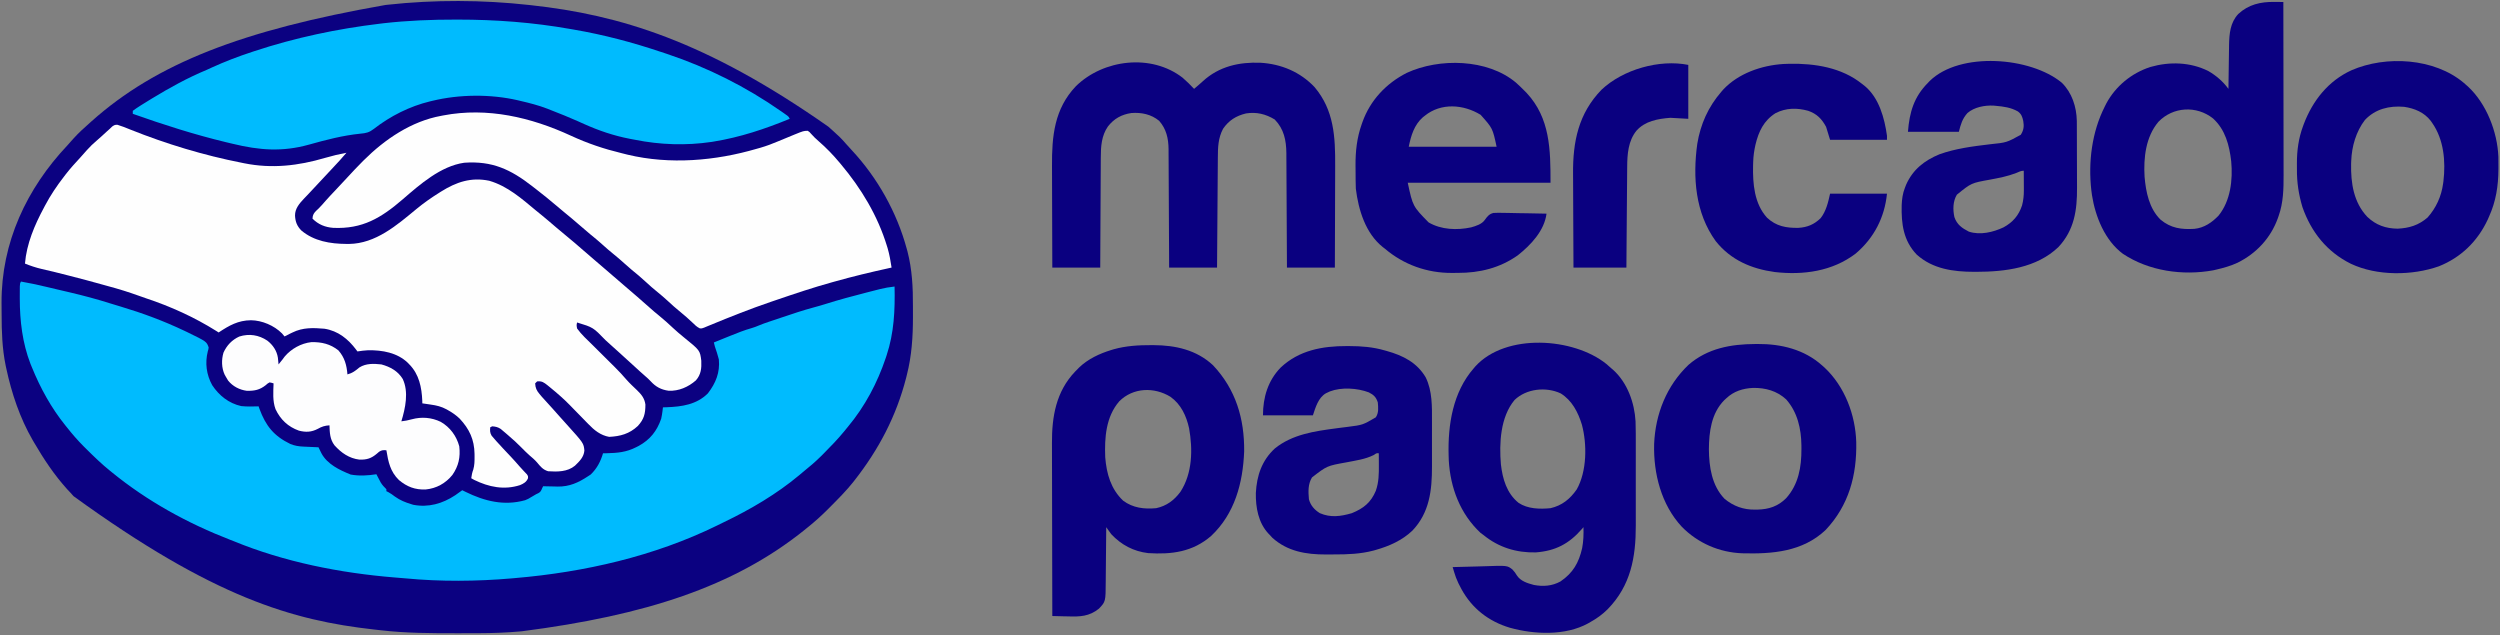
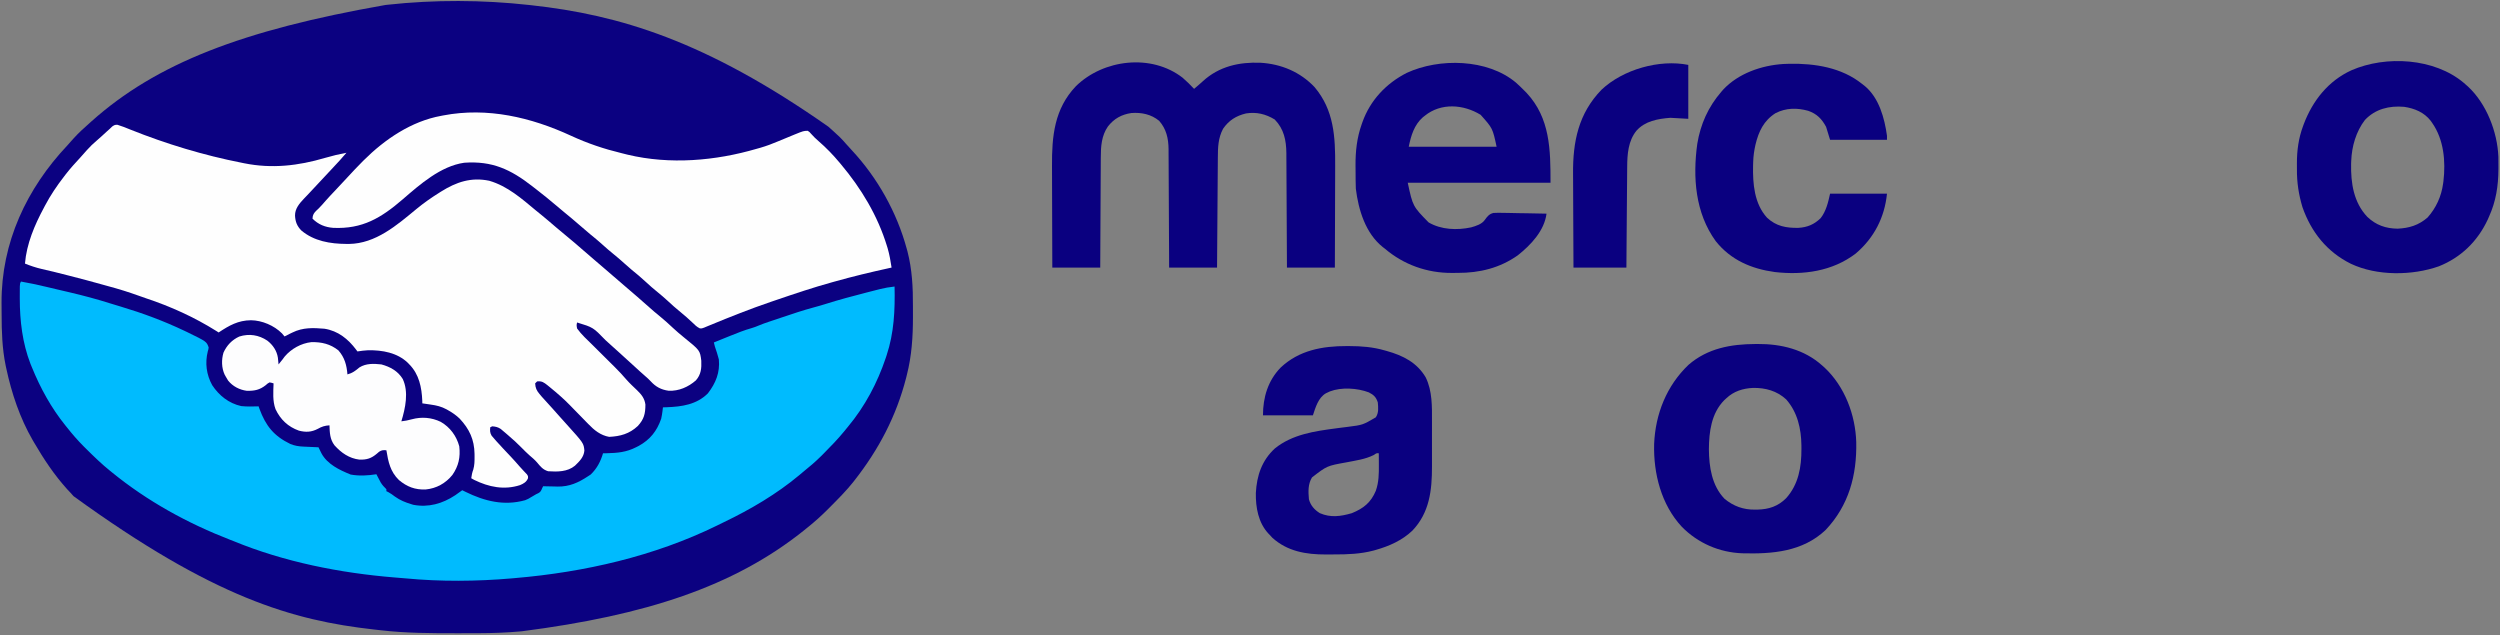
<svg xmlns="http://www.w3.org/2000/svg" version="1.1" width="2504" height="636">
  <rect width="100%" height="100%" fill="#808080" stroke="none" />
  <path d="M0 0 C0.777 0.085 1.554 0.17 2.355 0.257 C89.795 9.869 176.549 35.488 299.594 121.816 C301.248 123.317 302.915 124.804 304.594 126.277 C309.081 130.23 313.25 134.215 317.102 138.789 C318.977 140.973 320.926 143.075 322.896 145.173 C348.773 172.848 368.302 207.62 378.188 244.188 C378.425 245.046 378.663 245.905 378.909 246.79 C383.597 264.894 384.487 282.994 384.391 301.619 C384.375 305.298 384.391 308.975 384.41 312.654 C384.428 332.147 383.173 351.548 378.312 370.5 C378.058 371.519 377.804 372.537 377.542 373.587 C367.73 411.78 350.232 445.087 326 476 C325.571 476.549 325.142 477.098 324.701 477.663 C317.589 486.637 309.5 494.704 301.438 502.812 C300.907 503.349 300.376 503.885 299.829 504.437 C292.89 511.429 285.751 517.898 278 524 C276.854 524.93 275.71 525.86 274.566 526.793 C204.541 582.613 116.744 611.264 -6.926 627.238 C-7.592 627.302 -8.259 627.365 -8.945 627.43 C-22.728 628.667 -36.484 629.166 -50.316 629.203 C-51.932 629.21 -53.548 629.217 -55.164 629.224 C-60.297 629.244 -65.43 629.249 -70.562 629.25 C-71.437 629.25 -72.311 629.251 -73.211 629.251 C-98.495 629.258 -123.671 629.179 -148.819 626.253 C-151.107 625.988 -153.396 625.733 -155.685 625.48 C-236.585 616.403 -316.03 593.754 -456.363 491.941 C-458.32 489.621 -460.412 487.453 -462.5 485.25 C-475.535 470.889 -486.266 454.726 -496 438 C-496.42 437.283 -496.84 436.566 -497.272 435.828 C-510.129 413.583 -518.393 388.85 -523.75 363.812 C-523.949 362.888 -524.148 361.963 -524.353 361.01 C-527.815 343.96 -528.373 327.235 -528.371 309.883 C-528.375 306.035 -528.411 302.188 -528.449 298.34 C-528.726 237.999 -503.413 183.927 -462.374 140.476 C-460.366 138.319 -458.439 136.094 -456.5 133.875 C-451.37 128.165 -445.742 123.076 -440 118 C-439.21 117.293 -439.21 117.293 -438.403 116.571 C-373.588 58.676 -287.61 25.202 -144 0 C-143.247 -0.084 -142.494 -0.167 -141.719 -0.253 C-95.143 -5.37 -46.558 -5.169 0 0 Z " fill="#0B0181" transform="translate(530,5)" />
  <path d="M0 0 C8.37 1.42 16.615 3.233 24.875 5.188 C26.19 5.497 27.504 5.807 28.819 6.117 C31.533 6.758 34.247 7.4 36.96 8.044 C40.837 8.963 44.717 9.867 48.598 10.77 C62.559 14.044 76.295 17.702 89.959 22.048 C93.26 23.081 96.571 24.071 99.887 25.055 C121.769 31.597 142.924 39.44 163.562 49.25 C164.555 49.721 165.547 50.192 166.569 50.677 C185.906 60.11 185.906 60.11 188 66 C187.758 67.902 187.758 67.902 187.125 69.938 C184.224 81.598 185.727 93.264 191.543 103.793 C198.411 114.181 208.21 121.991 220.574 124.73 C226.346 125.372 232.202 125.136 238 125 C238.291 125.822 238.583 126.645 238.883 127.492 C245.159 144.583 253.38 154.744 269.801 162.688 C274.15 164.472 278.187 165.105 282.863 165.316 C283.75 165.358 284.636 165.4 285.549 165.443 C286.461 165.483 287.373 165.522 288.312 165.562 C289.71 165.627 289.71 165.627 291.135 165.693 C293.423 165.799 295.711 165.901 298 166 C298.264 166.542 298.528 167.084 298.8 167.642 C299.152 168.357 299.504 169.072 299.867 169.809 C300.214 170.516 300.56 171.223 300.917 171.951 C306.738 182.968 319.159 188.833 330.25 193.312 C338.716 194.865 347.528 194.356 356 193 C356.58 194.121 356.58 194.121 357.172 195.266 C357.693 196.25 358.213 197.235 358.75 198.25 C359.26 199.225 359.771 200.199 360.297 201.203 C361.949 203.916 363.75 205.789 366 208 C366 208.66 366 209.32 366 210 C366.566 210.26 367.132 210.521 367.715 210.789 C370.207 212.11 372.312 213.677 374.562 215.375 C379.731 219.05 384.946 221.201 391 223 C391.917 223.29 391.917 223.29 392.852 223.586 C408.155 226.535 422.253 222.452 435 214 C437.348 212.353 439.675 210.681 442 209 C443.065 209.531 444.13 210.062 445.227 210.609 C464.35 219.999 483.853 224.906 505 219 C508.2 217.657 508.2 217.657 510.875 216 C512.201 215.227 512.201 215.227 513.555 214.438 C514.362 213.963 515.169 213.489 516 213 C516.741 212.649 517.482 212.299 518.246 211.938 C520.554 210.704 521.032 209.382 522 207 C522.33 206.34 522.66 205.68 523 205 C523.669 205.021 524.339 205.042 525.029 205.063 C528.123 205.148 531.217 205.199 534.312 205.25 C535.891 205.3 535.891 205.3 537.502 205.352 C549.329 205.497 558.277 201.446 568 195 C568.887 194.423 569.774 193.845 570.688 193.25 C577.025 187.084 580.479 180.357 583 172 C584.939 171.979 584.939 171.979 586.918 171.957 C597.501 171.717 606.406 170.903 616 166 C616.889 165.555 617.779 165.111 618.695 164.652 C630.185 158.345 637.022 149.636 641.25 137.375 C641.82 134.812 642.236 132.385 642.547 129.789 C642.771 127.913 642.771 127.913 643 126 C644.883 125.944 644.883 125.944 646.805 125.887 C661.869 125.34 676.736 123.264 688 112 C695.925 101.698 700.246 91.097 699 78 C697.903 73.577 696.472 69.309 695 65 C694.657 63.669 694.322 62.336 694 61 C698.087 59.34 702.176 57.686 706.268 56.038 C707.655 55.478 709.042 54.916 710.428 54.353 C717.545 51.463 724.617 48.663 732.019 46.571 C734.379 45.891 736.617 45.026 738.875 44.062 C742.379 42.614 745.898 41.331 749.5 40.148 C753.821 38.722 758.136 37.28 762.445 35.816 C773.037 32.235 783.602 28.68 794.409 25.8 C798.2 24.786 801.958 23.718 805.699 22.531 C819.164 18.262 832.759 14.638 846.438 11.125 C847.393 10.878 848.348 10.631 849.332 10.377 C852.094 9.665 854.857 8.96 857.621 8.258 C858.447 8.045 859.274 7.831 860.125 7.612 C865.079 6.366 869.919 5.534 875 5 C875.513 28.754 874.513 51.321 867 74 C866.629 75.128 866.629 75.128 866.25 76.278 C857.787 101.52 845.414 124.871 828.362 145.361 C827.021 146.974 825.702 148.603 824.383 150.234 C818.146 157.826 811.359 164.845 804.438 171.812 C803.575 172.684 802.713 173.555 801.825 174.453 C795.857 180.392 789.575 185.749 783 191 C781.861 191.953 780.725 192.909 779.594 193.871 C756.915 212.844 730.681 228.228 704.093 240.99 C701.775 242.109 699.468 243.25 697.16 244.391 C634.462 275.142 564.305 291.088 495 297 C493.833 297.104 492.666 297.209 491.464 297.316 C456.409 300.353 420.395 300.646 385.357 297.312 C381.736 296.975 378.114 296.691 374.488 296.41 C319.964 291.997 263.686 280.885 213 260 C211.931 259.589 210.863 259.178 209.762 258.754 C166.901 242.143 126.695 220.085 91 191 C90.469 190.574 89.939 190.148 89.392 189.708 C81.015 182.948 73.316 175.522 65.688 167.938 C64.768 167.028 63.849 166.118 62.902 165.18 C56.844 159.094 51.322 152.736 46 146 C45.472 145.347 44.944 144.694 44.4 144.022 C30.321 126.543 19.449 106.746 11 86 C10.511 84.819 10.023 83.638 9.52 82.422 C1.444 61.452 -1.159 39.419 -1.188 17.125 C-1.189 16.395 -1.19 15.664 -1.191 14.911 C-1.191 12.818 -1.181 10.726 -1.168 8.633 C-1.16 7.404 -1.153 6.176 -1.145 4.911 C-1 2 -1 2 0 0 Z " fill="#00BBFE" transform="translate(21,282)" />
  <path d="M0 0 C4.428 1.331 8.642 3.039 12.914 4.801 C48.739 19.138 86.426 30.552 124.289 37.988 C125.149 38.165 126.008 38.341 126.894 38.523 C154.643 44.103 181.009 41.063 207.812 33.144 C214.909 31.047 222.017 29.382 229.289 27.988 C224.903 33.189 220.348 38.18 215.664 43.113 C210.3 48.788 204.952 54.476 199.675 60.231 C197.076 63.065 194.454 65.873 191.801 68.656 C191.215 69.275 190.63 69.893 190.026 70.531 C188.907 71.711 187.782 72.887 186.652 74.057 C182.128 78.849 177.697 83.989 177.789 90.926 C178.097 97.09 179.785 101.448 184.137 105.863 C196.801 116.528 213.098 119.215 229.164 119.301 C230.032 119.306 230.899 119.312 231.793 119.318 C258.553 119.018 279.747 100.56 299.352 84.363 C306.665 78.345 314.254 72.995 322.289 67.988 C323.166 67.433 323.166 67.433 324.062 66.867 C339.296 57.317 354.219 52.227 372.352 56.051 C390.672 61.383 404.912 74.022 419.289 85.988 C421.059 87.427 422.83 88.864 424.602 90.301 C429.502 94.306 434.305 98.417 439.099 102.548 C442.601 105.56 446.137 108.519 449.727 111.426 C455.415 116.046 460.935 120.849 466.461 125.66 C470.076 128.808 473.71 131.934 477.352 135.051 C478.213 135.788 478.213 135.788 479.091 136.541 C480.824 138.023 482.556 139.506 484.289 140.988 C492.106 147.675 499.906 154.379 507.672 161.124 C511.965 164.849 516.279 168.548 520.602 172.238 C524.613 175.663 528.576 179.126 532.477 182.676 C535.768 185.667 539.135 188.514 542.602 191.301 C547.412 195.188 551.933 199.311 556.441 203.537 C559.889 206.75 563.423 209.787 567.102 212.738 C583.413 225.934 583.413 225.934 584.699 236.289 C585.019 243.931 584.478 250.109 579.289 255.988 C571.694 262.641 562.168 266.811 552.023 266.367 C544.444 265.317 539.093 262.438 533.977 256.824 C532.298 254.998 530.549 253.411 528.664 251.801 C525.008 248.647 521.454 245.396 517.914 242.113 C512.418 237.02 506.871 231.988 501.289 226.988 C499.622 225.489 497.955 223.989 496.289 222.488 C495.05 221.375 495.05 221.375 493.785 220.238 C492.127 218.743 490.473 217.243 488.824 215.738 C476.36 202.87 476.36 202.87 460.289 197.988 C459.698 200.648 459.698 200.648 460.289 203.988 C464.642 210.103 470.499 215.319 475.82 220.582 C476.615 221.373 477.41 222.164 478.229 222.979 C480.746 225.484 483.267 227.987 485.789 230.488 C489.115 233.787 492.437 237.09 495.758 240.395 C496.885 241.509 496.885 241.509 498.034 242.646 C502.098 246.691 505.984 250.82 509.702 255.186 C513.032 258.969 516.742 262.403 520.391 265.875 C524.774 270.153 527.858 273.86 528.723 280.137 C528.734 289.352 527.353 294.886 521.102 301.676 C512.701 309.538 503.589 312.009 492.391 312.547 C483.826 311.004 477.452 305.876 471.594 299.746 C470.917 299.059 470.239 298.373 469.542 297.665 C467.404 295.493 465.283 293.304 463.164 291.113 C461.034 288.933 458.901 286.757 456.765 284.582 C455.445 283.237 454.129 281.887 452.818 280.532 C446.748 274.301 440.208 268.675 433.477 263.176 C432.563 262.427 431.649 261.678 430.707 260.906 C427.022 257.983 425.035 256.502 420.289 256.988 C419.629 257.648 418.969 258.308 418.289 258.988 C418.554 263.566 419.741 266.142 422.664 269.613 C423.382 270.469 424.1 271.325 424.84 272.207 C428.4 276.25 432.026 280.228 435.691 284.176 C438.369 287.074 440.972 290.025 443.555 293.008 C445.562 295.3 447.613 297.548 449.664 299.801 C466.903 318.9 466.903 318.9 467.602 326.301 C467.045 332.865 462.71 337.024 458.152 341.445 C450.636 347.67 440.559 347.598 431.289 346.988 C426.042 345.434 423.516 342.166 420.125 338.086 C417.8 335.43 415.212 333.246 412.523 330.969 C409.833 328.584 407.311 326.048 404.789 323.488 C400.454 319.106 396.021 314.939 391.289 310.988 C390.463 310.273 389.636 309.557 388.785 308.82 C387.92 308.092 387.055 307.364 386.164 306.613 C385.378 305.946 384.591 305.278 383.781 304.59 C380.885 302.729 378.704 302.244 375.289 301.988 C374.629 302.318 373.969 302.648 373.289 302.988 C373.006 306.411 372.955 308.424 374.73 311.418 C375.43 312.225 376.13 313.032 376.852 313.863 C377.665 314.806 378.478 315.748 379.316 316.719 C384.006 321.922 388.813 327.019 393.641 332.094 C396.763 335.392 399.762 338.782 402.736 342.214 C403.974 343.629 405.251 345.01 406.539 346.379 C407.405 347.299 407.405 347.299 408.289 348.238 C408.887 348.862 409.485 349.486 410.102 350.129 C411.289 351.988 411.289 351.988 411.094 354.094 C409.514 357.814 406.721 359.395 403.074 360.906 C387.214 365.986 371.876 362.841 357.289 355.676 C356.299 355.119 355.309 354.562 354.289 353.988 C354.721 350.961 355.191 348.238 356.309 345.383 C357.586 340.96 357.631 336.881 357.602 332.301 C357.597 331.41 357.592 330.52 357.587 329.602 C357.331 315.209 352.473 304.753 342.684 294.281 C339.196 290.941 335.503 288.329 331.289 285.988 C330.436 285.498 330.436 285.498 329.565 284.998 C324.404 282.194 319.578 281.04 313.789 280.238 C312.967 280.113 312.144 279.988 311.297 279.859 C309.296 279.557 307.293 279.271 305.289 278.988 C305.275 278.163 305.261 277.338 305.246 276.488 C304.692 263.06 302.068 249.852 292.289 239.988 C291.755 239.429 291.222 238.869 290.672 238.293 C280.02 228.15 265.186 225.618 251.086 225.785 C247.41 225.982 243.918 226.405 240.289 226.988 C239.865 226.408 239.441 225.828 239.004 225.23 C230.974 214.535 220.916 206.358 207.246 204.238 C195.982 203.286 185.665 202.878 175.289 207.988 C174.483 208.37 173.678 208.751 172.848 209.145 C170.976 210.056 169.129 211.016 167.289 211.988 C166.464 210.998 165.639 210.008 164.789 208.988 C156.901 201.019 144.758 195.886 133.664 195.738 C120.792 195.885 111.852 200.947 101.289 207.988 C100.177 207.279 100.177 207.279 99.043 206.555 C76.955 192.685 53.126 181.901 28.375 173.693 C26.055 172.909 23.752 172.085 21.449 171.254 C11.21 167.571 0.948 164.353 -9.568 161.563 C-11.586 161.022 -13.596 160.46 -15.605 159.887 C-26.116 156.893 -36.691 154.153 -47.273 151.426 C-48.008 151.236 -48.742 151.046 -49.499 150.851 C-58.299 148.579 -67.108 146.377 -75.977 144.382 C-81.747 143.06 -87.232 141.213 -92.711 138.988 C-91.052 119.078 -83.075 100.427 -73.711 82.988 C-73.363 82.327 -73.015 81.666 -72.657 80.985 C-67.19 70.633 -60.87 61.242 -53.711 51.988 C-53.021 51.085 -52.332 50.181 -51.621 49.25 C-47.159 43.529 -42.317 38.187 -37.379 32.879 C-35.044 30.349 -32.776 27.778 -30.523 25.176 C-27.526 21.79 -24.372 18.797 -20.922 15.879 C-17.305 12.786 -13.828 9.54 -10.324 6.32 C-9.031 5.166 -9.031 5.166 -7.711 3.988 C-6.9 3.208 -6.089 2.429 -5.254 1.625 C-2.711 -0.012 -2.711 -0.012 0 0 Z " fill="#FEFEFE" transform="translate(117.711,125.012)" />
  <path d="M0 0 C16.441 7.597 32.892 13.138 50.5 17.395 C52.556 17.893 54.607 18.41 56.656 18.934 C98.997 29.047 144.53 25.169 186 13 C187.205 12.662 188.411 12.325 189.652 11.977 C195.775 10.19 201.621 8.01 207.48 5.5 C212.093 3.534 216.729 1.634 221.375 -0.25 C222.232 -0.604 223.088 -0.957 223.971 -1.321 C232.754 -4.873 232.754 -4.873 237 -5 C238.836 -3.812 238.836 -3.812 240.375 -2 C242.746 0.63 245.104 3.029 247.812 5.312 C255.474 11.934 262.527 19.217 269 27 C269.409 27.485 269.818 27.969 270.24 28.469 C290.608 52.703 307.102 80.078 316.375 110.438 C316.614 111.217 316.853 111.997 317.099 112.8 C318.935 119.117 320.02 125.501 321 132 C320.197 132.175 319.394 132.351 318.567 132.531 C300.237 136.554 282.07 140.914 264 146 C263.053 146.262 262.105 146.524 261.129 146.794 C242.596 151.932 224.384 158.04 206.189 164.253 C204.111 164.962 202.033 165.669 199.954 166.375 C179.48 173.354 159.459 181.312 139.472 189.571 C138.326 190.042 137.181 190.514 136 191 C135.061 191.395 134.122 191.79 133.155 192.197 C131 193 131 193 129.035 192.938 C125.995 191.537 123.811 189.302 121.438 187 C117.567 183.343 113.659 179.832 109.5 176.5 C104.982 172.865 100.722 169.033 96.48 165.086 C93.248 162.096 89.933 159.262 86.5 156.5 C82.524 153.301 78.733 149.974 75 146.5 C70.368 142.19 65.579 138.149 60.648 134.18 C58.027 132.022 55.508 129.787 53 127.5 C49.583 124.385 46.095 121.408 42.5 118.5 C38.905 115.592 35.417 112.615 32 109.5 C27.803 105.678 23.463 102.085 19.051 98.516 C15.479 95.571 11.988 92.543 8.5 89.5 C3.317 84.982 -1.925 80.561 -7.27 76.234 C-9.766 74.192 -12.226 72.115 -14.678 70.02 C-21.363 64.313 -28.177 58.801 -35.139 53.436 C-36.412 52.453 -37.683 51.467 -38.951 50.479 C-60.583 33.629 -79.068 25.013 -107 27 C-130.547 30.29 -151.415 48.756 -168.688 63.688 C-190.389 82.373 -209.009 93.545 -238.296 92.216 C-246.495 91.561 -253.155 88.845 -259 83 C-258.882 79.105 -257.556 77.302 -254.875 74.688 C-254.316 74.176 -253.756 73.664 -253.18 73.137 C-250.595 70.603 -248.27 67.895 -245.9 65.161 C-242.793 61.628 -239.551 58.225 -236.312 54.812 C-231.93 50.18 -227.559 45.54 -223.258 40.831 C-218.686 35.829 -214.03 30.928 -209.25 26.125 C-208.49 25.358 -208.49 25.358 -207.714 24.575 C-186.53 3.476 -159.906 -14.602 -130 -20 C-128.981 -20.199 -128.981 -20.199 -127.942 -20.401 C-83.849 -28.799 -40.132 -18.545 0 0 Z " fill="#FEFEFE" transform="translate(572,136)" />
-   <path d="M0 0 C0.658 0 1.315 0 1.993 0 C39.697 0.007 77.043 2.803 114.188 9.375 C115.533 9.607 116.879 9.839 118.225 10.07 C147.955 15.202 176.619 22.769 205.188 32.375 C207.24 33.052 209.292 33.729 211.344 34.406 C251.889 47.957 290.598 67.371 325.625 91.875 C326.366 92.392 327.107 92.909 327.871 93.442 C328.551 93.925 329.232 94.408 329.934 94.906 C330.841 95.549 330.841 95.549 331.767 96.205 C333.188 97.375 333.188 97.375 334.188 99.375 C309.211 109.605 284.684 117.849 257.938 122.188 C257.249 122.299 256.561 122.411 255.851 122.526 C230.358 126.319 204.374 125.442 179.188 120.375 C177.452 120.047 175.716 119.72 173.98 119.395 C157.934 116.291 143.059 111.257 128.148 104.562 C126.662 103.895 125.175 103.229 123.688 102.562 C122.932 102.224 122.177 101.886 121.399 101.537 C113.125 97.857 104.734 94.487 96.298 91.199 C94.578 90.527 92.863 89.845 91.148 89.16 C82.394 85.786 73.312 83.496 64.188 81.375 C63.342 81.173 62.496 80.971 61.625 80.763 C34.477 74.533 3.227 74.782 -23.812 81.375 C-24.97 81.648 -24.97 81.648 -26.152 81.926 C-46.58 86.886 -65.832 96.634 -82.387 109.492 C-86.936 113.023 -90.149 113.779 -95.75 114.25 C-113.379 116.028 -130.202 120.414 -147.215 125.201 C-173.865 132.689 -196.983 130.918 -223.812 124.375 C-225.956 123.867 -228.099 123.359 -230.242 122.852 C-261.957 115.214 -293.083 105.275 -323.812 94.375 C-323.812 93.385 -323.812 92.395 -323.812 91.375 C-321.369 89.537 -318.968 87.916 -316.375 86.312 C-315.217 85.582 -315.217 85.582 -314.035 84.837 C-311.637 83.335 -309.227 81.851 -306.812 80.375 C-305.779 79.742 -305.779 79.742 -304.726 79.095 C-287.059 68.331 -268.924 58.32 -249.812 50.375 C-247.996 49.55 -246.183 48.717 -244.375 47.875 C-231.372 41.949 -218.128 36.903 -204.562 32.438 C-203.79 32.182 -203.018 31.926 -202.222 31.663 C-161.314 18.151 -119.256 9.261 -76.5 4.125 C-75.266 3.974 -74.031 3.823 -72.759 3.667 C-48.578 0.919 -24.324 -0.036 0 0 Z " fill="#00BBFE" transform="translate(456.812,19.625)" />
-   <path d="M0 0 C1.721 1.485 3.431 2.984 5.125 4.5 C6.076 5.31 6.076 5.31 7.047 6.137 C21.174 19.001 28.259 38.921 29.297 57.599 C29.564 65.892 29.551 74.188 29.528 82.485 C29.52 86.123 29.527 89.76 29.532 93.398 C29.538 99.501 29.53 105.604 29.516 111.707 C29.5 118.722 29.505 125.737 29.522 132.753 C29.535 138.821 29.537 144.89 29.529 150.958 C29.525 154.563 29.524 158.167 29.534 161.772 C29.61 193.645 24.515 222.01 1.312 245.75 C-3.901 250.918 -9.433 254.944 -15.875 258.5 C-16.661 258.959 -17.448 259.418 -18.258 259.891 C-41.136 272.425 -72.193 271.045 -96.695 264.211 C-117.844 257.847 -134.416 245.022 -145.102 225.535 C-145.826 224.153 -146.542 222.766 -147.25 221.375 C-147.572 220.742 -147.894 220.11 -148.226 219.458 C-150 215.799 -151.338 212.151 -152.483 208.247 C-152.746 207.355 -153.009 206.464 -153.279 205.545 C-153.476 204.87 -153.673 204.195 -153.875 203.5 C-146.084 203.22 -138.294 203.028 -130.499 202.896 C-127.85 202.841 -125.202 202.766 -122.555 202.67 C-99.239 201.85 -99.239 201.85 -94.059 205.872 C-91.449 208.82 -91.449 208.82 -89.624 211.77 C-85.905 217.576 -79.021 219.661 -72.609 221.371 C-63.325 223.142 -54.298 222.527 -45.914 217.887 C-33.267 209.286 -27.549 199.163 -24.184 184.484 C-22.869 177.461 -22.647 170.631 -22.875 163.5 C-23.42 164.141 -23.966 164.781 -24.527 165.441 C-37.377 180.18 -50.922 187.292 -70.641 188.785 C-90.086 189.253 -107.814 183.755 -122.875 171.5 C-124.422 170.355 -124.422 170.355 -126 169.188 C-146.38 150.137 -156.204 124.09 -157.785 96.59 C-157.815 95.57 -157.844 94.551 -157.875 93.5 C-157.895 92.859 -157.916 92.219 -157.937 91.559 C-158.79 60.985 -153.667 28.289 -132.875 4.5 C-132.305 3.825 -131.735 3.149 -131.148 2.453 C-100.616 -31.068 -32.897 -26.425 0 0 Z M-91.875 36.117 C-106.116 53.084 -107.372 79.492 -105.562 100.629 C-103.89 115.192 -99.731 129.545 -87.953 139.098 C-78.729 145.323 -66.625 145.527 -55.875 144.5 C-44.319 141.842 -36.329 135.308 -29.617 125.699 C-19.372 107.508 -19.175 80.453 -24.477 60.77 C-28.298 48.309 -34.383 36.553 -45.652 29.543 C-60.368 22.638 -80.159 24.778 -91.875 36.117 Z " fill="#0A0080" transform="translate(1608.875,364.5)" />
  <path d="M0 0 C4.07 3.502 7.848 7.252 11.52 11.168 C12.51 10.322 13.5 9.477 14.52 8.605 C15.163 8.058 15.806 7.51 16.469 6.945 C17.801 5.791 19.118 4.617 20.414 3.422 C36.618 -11.396 56.699 -15.824 78.093 -14.98 C98.814 -13.717 117.693 -5.857 132.141 9.355 C151.669 32.444 153.004 59.19 152.824 88.244 C152.805 91.839 152.803 95.435 152.8 99.03 C152.79 105.808 152.766 112.586 152.736 119.364 C152.702 127.093 152.686 134.823 152.671 142.552 C152.639 158.424 152.584 174.296 152.52 190.168 C136.68 190.168 120.84 190.168 104.52 190.168 C104.498 184.636 104.498 184.636 104.475 178.991 C104.425 166.774 104.358 154.556 104.284 142.339 C104.239 134.935 104.2 127.531 104.173 120.127 C104.15 113.668 104.116 107.21 104.071 100.751 C104.047 97.336 104.028 93.922 104.022 90.507 C104.012 86.68 103.984 82.853 103.952 79.027 C103.953 77.914 103.955 76.801 103.956 75.655 C103.802 62.619 101.549 51.393 92.27 41.855 C83.329 36.369 73.879 34.097 63.457 35.793 C53.574 38.189 46.315 42.723 40.52 51.168 C35.571 60.563 35.368 69.764 35.314 80.162 C35.304 81.353 35.294 82.544 35.284 83.771 C35.258 87.018 35.236 90.266 35.216 93.513 C35.194 96.914 35.167 100.314 35.14 103.715 C35.09 110.146 35.045 116.577 35.002 123.009 C34.953 130.334 34.898 137.659 34.842 144.985 C34.729 160.046 34.623 175.107 34.52 190.168 C18.68 190.168 2.84 190.168 -13.48 190.168 C-13.495 186.343 -13.51 182.518 -13.525 178.577 C-13.575 165.924 -13.641 153.271 -13.716 140.619 C-13.761 132.949 -13.8 125.28 -13.827 117.61 C-13.85 110.922 -13.883 104.233 -13.929 97.545 C-13.953 94.007 -13.972 90.469 -13.978 86.93 C-13.985 82.971 -14.016 79.012 -14.048 75.053 C-14.047 73.892 -14.045 72.731 -14.044 71.535 C-14.167 60.836 -16.267 51.37 -23.48 43.168 C-31.491 36.613 -41.135 34.622 -51.32 35.379 C-61.132 36.838 -68.652 40.981 -74.785 48.84 C-81.211 58.042 -81.927 68.921 -81.913 79.821 C-81.923 81.023 -81.933 82.224 -81.944 83.462 C-81.969 86.715 -81.981 89.969 -81.987 93.222 C-81.996 96.637 -82.022 100.052 -82.047 103.468 C-82.09 109.917 -82.119 116.365 -82.142 122.814 C-82.169 130.164 -82.213 137.513 -82.258 144.863 C-82.351 159.965 -82.42 175.066 -82.48 190.168 C-98.32 190.168 -114.16 190.168 -130.48 190.168 C-130.548 173.92 -130.604 157.672 -130.636 141.424 C-130.651 133.878 -130.672 126.332 -130.707 118.786 C-130.737 112.2 -130.756 105.615 -130.763 99.029 C-130.767 95.549 -130.776 92.07 -130.798 88.591 C-130.98 58.604 -128.5 31.238 -106.805 8.438 C-79.208 -18.51 -31.291 -24.254 0 0 Z " fill="#0A0080" transform="translate(1184.48,77.832)" />
-   <path d="M0 0 C0.675 0.002 1.349 0.004 2.045 0.006 C23.811 0.104 45.021 4.74 61.508 20.133 C84.279 44.289 93.043 73.537 92.715 106.391 C91.486 138.013 83.331 168.829 59.625 191.125 C41.125 207.117 20.192 209.801 -3.438 208.312 C-18.083 206.583 -30.379 200.041 -40.438 189.312 C-41.335 188.107 -42.215 186.889 -43.081 185.66 C-43.524 185.032 -43.967 184.405 -44.424 183.758 C-44.926 183.042 -44.926 183.042 -45.438 182.312 C-45.443 183.144 -45.449 183.976 -45.455 184.833 C-45.513 192.704 -45.586 200.574 -45.673 208.444 C-45.718 212.49 -45.757 216.535 -45.784 220.581 C-45.81 224.491 -45.851 228.4 -45.901 232.31 C-45.917 233.796 -45.929 235.282 -45.935 236.768 C-46.028 256.85 -46.028 256.85 -52.708 263.908 C-62.404 271.779 -71.869 272.096 -83.688 271.688 C-85.223 271.657 -86.758 271.63 -88.293 271.605 C-92.009 271.54 -95.723 271.437 -99.438 271.312 C-99.508 246.868 -99.561 222.423 -99.593 197.978 C-99.608 186.626 -99.629 175.274 -99.664 163.923 C-99.694 154.021 -99.713 144.119 -99.72 134.216 C-99.724 128.98 -99.733 123.745 -99.755 118.509 C-99.775 113.565 -99.781 108.621 -99.777 103.678 C-99.778 101.878 -99.783 100.078 -99.795 98.279 C-99.959 71.636 -95.702 46.553 -76.629 26.512 C-75.906 25.786 -75.183 25.06 -74.438 24.312 C-73.848 23.7 -73.259 23.088 -72.652 22.457 C-63.706 13.864 -52.112 8.449 -40.375 4.875 C-39.61 4.64 -38.844 4.406 -38.056 4.164 C-25.621 0.658 -12.855 -0.055 0 0 Z M-32.438 56.312 C-45.792 71.84 -47.204 92.69 -46.438 112.312 C-45.127 128.75 -40.817 144.16 -28.465 155.812 C-18.559 163.142 -7.351 164.384 4.562 163.312 C15.034 161.086 22.712 155.317 28.965 146.785 C40.938 128.255 41.322 104.436 37.562 83.312 C34.824 70.869 29.485 59.279 18.898 51.746 C2.611 41.75 -18.552 42.373 -32.438 56.312 Z " fill="#0A0080" transform="translate(1153.438,345.688)" />
-   <path d="M0 0 C0.876 0.006 1.752 0.011 2.655 0.017 C4.797 0.032 6.94 0.054 9.082 0.078 C9.129 24.592 9.164 49.106 9.186 73.62 C9.196 85.003 9.21 96.386 9.233 107.77 C9.253 117.697 9.266 127.624 9.27 137.551 C9.273 142.802 9.279 148.053 9.293 153.305 C9.307 158.258 9.311 163.212 9.308 168.165 C9.309 169.973 9.313 171.781 9.32 173.589 C9.377 187.38 9.045 201.116 4.395 214.266 C4.133 215.02 3.872 215.775 3.603 216.553 C-3.602 236.549 -17.942 251.92 -36.891 261.289 C-43.639 264.414 -50.691 266.401 -57.918 268.078 C-59.504 268.447 -59.504 268.447 -61.121 268.824 C-91.666 274.388 -125.595 269.616 -151.621 252.277 C-169.604 238.956 -179.202 215.182 -182.582 193.625 C-182.693 192.785 -182.804 191.944 -182.918 191.078 C-183.029 190.258 -183.14 189.438 -183.254 188.594 C-186.413 160.416 -182.736 130.492 -169.918 105.078 C-169.396 104.024 -168.874 102.969 -168.336 101.883 C-158.928 84.348 -142.956 71.25 -124.035 65.148 C-104.806 59.647 -84.144 60.226 -66.105 69.203 C-58.194 73.765 -51.33 79.699 -45.918 87.078 C-45.906 86.119 -45.906 86.119 -45.893 85.14 C-45.807 78.439 -45.707 71.739 -45.601 65.038 C-45.562 62.543 -45.528 60.047 -45.496 57.552 C-45.45 53.95 -45.392 50.348 -45.332 46.746 C-45.32 45.644 -45.309 44.541 -45.297 43.405 C-45.082 31.921 -44.214 20.887 -36.094 12.105 C-25.78 2.561 -13.771 -0.17 0 0 Z M-116.043 120.078 C-128.779 135.167 -131.027 156.07 -129.918 175.078 C-128.598 190.368 -125.333 206.943 -113.918 218.078 C-103.582 226.669 -93.076 228.068 -80.025 227.29 C-70.243 226.308 -62.441 220.956 -55.793 214.016 C-43.731 199.127 -41.445 178.123 -43.136 159.7 C-44.978 143.613 -48.961 128.025 -61.355 116.703 C-77.93 103.577 -101.4 104.936 -116.043 120.078 Z " fill="#0A0080" transform="translate(2277.918,1.922)" />
  <path d="M0 0 C3.024 2.658 5.875 5.455 8.703 8.32 C9.37 8.988 10.036 9.656 10.723 10.344 C34.4 35.678 34.703 67.481 34.703 100.32 C-12.487 100.32 -59.677 100.32 -108.297 100.32 C-103.245 123.927 -103.245 123.927 -87.422 140.07 C-74.834 147.472 -58.929 148.06 -44.891 145.066 C-39.803 143.603 -34.111 141.932 -30.978 137.422 C-28.546 133.975 -26.692 131.674 -22.507 130.612 C-19.1 130.395 -15.775 130.421 -12.363 130.539 C-11.13 130.55 -9.897 130.562 -8.627 130.573 C-4.703 130.618 -0.782 130.718 3.141 130.82 C5.807 130.865 8.473 130.897 11.139 130.93 C17.661 131.018 24.182 131.151 30.703 131.32 C28.507 148.442 15.003 162.687 1.887 173.074 C-16.037 185.72 -36.258 190.706 -58.05 190.636 C-60.097 190.633 -62.143 190.656 -64.189 190.682 C-88.912 190.8 -112.465 182.418 -131.297 166.32 C-132.287 165.562 -132.287 165.562 -133.297 164.789 C-150.651 150.96 -157.684 127.484 -160.297 106.32 C-160.449 103.521 -160.484 100.725 -160.5 97.922 C-160.506 97.129 -160.511 96.335 -160.517 95.518 C-160.527 93.842 -160.533 92.167 -160.537 90.491 C-160.547 87.987 -160.578 85.484 -160.609 82.98 C-160.703 68.912 -159.206 55.291 -154.484 41.945 C-154.224 41.195 -153.964 40.446 -153.696 39.673 C-145.831 17.687 -129.962 0.865 -109.297 -9.68 C-76.752 -24.715 -28.482 -23.905 0 0 Z M-91.297 33.32 C-91.912 33.8 -92.527 34.279 -93.16 34.773 C-101.86 42.412 -105.103 53.353 -107.297 64.32 C-78.257 64.32 -49.217 64.32 -19.297 64.32 C-23.253 45.79 -23.253 45.79 -35.297 32.32 C-52.51 21.767 -74.974 20.06 -91.297 33.32 Z " fill="#0A0080" transform="translate(1518.297,82.68)" />
  <path d="M0 0 C0.726 0.643 1.451 1.286 2.199 1.949 C3.118 2.744 3.118 2.744 4.055 3.555 C22.695 20.83 33.567 49.051 34.585 74.02 C34.666 77.414 34.667 80.804 34.637 84.199 C34.634 84.913 34.631 85.626 34.629 86.361 C34.532 103.147 32.187 118.559 25.199 133.949 C24.77 134.928 24.341 135.906 23.898 136.914 C13.797 158.568 -2.789 174.782 -25.004 183.668 C-51.867 193.143 -87.015 193.442 -113.098 181.167 C-137.111 169.259 -152.855 149.521 -161.676 124.387 C-165.438 111.814 -167.312 99.614 -167.192 86.522 C-167.176 84.449 -167.192 82.378 -167.211 80.305 C-167.232 67.718 -165.529 55.239 -161.113 43.387 C-160.858 42.69 -160.603 41.993 -160.341 41.274 C-151.435 17.769 -135.83 -2 -112.679 -12.626 C-77.983 -27.779 -29.424 -24.876 0 0 Z M-99.113 37.137 C-107.919 48.582 -112.286 63.636 -112.801 77.949 C-112.841 78.919 -112.881 79.888 -112.922 80.887 C-113.324 100.209 -110.441 119.691 -96.668 134.195 C-88.025 142.401 -78.259 145.862 -66.375 145.984 C-54.739 145.463 -45.15 142.505 -36.301 134.762 C-27.745 125.136 -22.569 113.699 -20.801 100.949 C-20.69 100.15 -20.579 99.351 -20.465 98.527 C-18.115 78.589 -19.997 56.735 -31.801 39.949 C-32.252 39.302 -32.703 38.655 -33.168 37.988 C-39.758 29.463 -49.37 25.508 -59.801 23.949 C-74.607 22.66 -88.643 26.014 -99.113 37.137 Z " fill="#0A0080" transform="translate(2467.801,83.051)" />
  <path d="M0 0 C0.765 -0.006 1.53 -0.013 2.318 -0.019 C25.827 -0.141 48.855 5.413 66.75 21.438 C67.572 22.166 68.395 22.894 69.242 23.645 C89.462 42.636 100.086 70.834 100.969 98.199 C101.651 131.54 93.533 161.66 70.25 186.312 C47.108 208.112 16.983 210.403 -13.145 209.617 C-36.151 208.784 -57.704 199.451 -73.815 182.984 C-94.351 160.847 -102.248 129.709 -101.465 100.172 C-100.246 70.076 -88.979 41.783 -67.016 20.832 C-47.84 4.229 -24.523 0.105 0 0 Z M-29.25 54.438 C-29.927 55.063 -30.604 55.688 -31.301 56.332 C-44.183 69.408 -46.497 87.913 -46.625 105.438 C-46.469 122.979 -43.738 141.799 -30.934 155.055 C-21.876 162.494 -12.081 166.018 -0.438 165.875 C0.437 165.867 1.311 165.858 2.212 165.85 C13.494 165.557 22.659 162.528 30.75 154.438 C43.174 140.573 46.15 123.162 46.062 105.125 C46.058 103.934 46.053 102.743 46.048 101.515 C45.825 84.806 42.139 68.298 30.75 55.438 C21.484 46.924 10.109 43.8 -2.29 43.965 C-12.561 44.422 -21.743 47.315 -29.25 54.438 Z " fill="#0A0080" transform="translate(1758.25,344.562)" />
  <path d="M0 0 C1.157 0 1.157 0 2.338 0.001 C14.617 0.034 26.155 0.92 38 4.375 C38.679 4.562 39.357 4.749 40.056 4.942 C56.352 9.508 70.247 16.531 79 31.375 C85.694 44.992 85.308 60.735 85.266 75.559 C85.267 77.27 85.269 78.981 85.271 80.693 C85.274 84.255 85.27 87.818 85.261 91.38 C85.249 95.899 85.256 100.418 85.268 104.937 C85.275 108.464 85.273 111.991 85.268 115.519 C85.266 117.183 85.268 118.847 85.273 120.511 C85.325 144.362 82.851 166.851 65.621 184.875 C55.355 194.667 42.444 200.359 28.938 204.188 C28.255 204.382 27.572 204.577 26.869 204.778 C13.782 208.245 0.793 208.722 -12.659 208.691 C-15.496 208.688 -18.331 208.711 -21.168 208.736 C-40.827 208.805 -59.598 205.624 -74.688 191.938 C-75.451 191.092 -76.214 190.246 -77 189.375 C-77.481 188.886 -77.962 188.398 -78.457 187.895 C-88.692 176.986 -91.373 161.653 -91.148 147.164 C-90.224 129.79 -85.156 114.593 -72.125 102.562 C-54.574 88.387 -32.358 85.257 -10.609 82.383 C-9.337 82.214 -8.066 82.045 -6.755 81.872 C-4.284 81.55 -1.811 81.24 0.663 80.945 C15.976 79.008 15.976 79.008 29 71.375 C32.052 66.856 31.479 61.61 31 56.375 C29.275 51.104 26.914 48.875 22 46.375 C10.577 42.026 -5.408 40.994 -17 45.422 C-17.66 45.736 -18.32 46.051 -19 46.375 C-19.959 46.816 -19.959 46.816 -20.938 47.266 C-28.651 51.721 -31.345 61.411 -34 69.375 C-50.5 69.375 -67 69.375 -84 69.375 C-84 51.43 -79.071 34.701 -66.309 21.551 C-47.899 4.201 -24.518 -0.062 0 0 Z M26.938 109.125 C18.493 113.423 8.43 114.701 -0.797 116.527 C-19.923 119.974 -19.923 119.974 -34.914 131.566 C-39.02 138.405 -38.648 145.664 -38 153.375 C-36.418 159.553 -32.389 164.08 -27 167.375 C-16.169 172.057 -6.072 170.595 5 167.375 C16.744 162.55 24.036 156.803 29.012 144.969 C32.05 136.313 32.133 128.031 32.062 118.938 C32.058 117.824 32.053 116.711 32.049 115.564 C32.037 112.835 32.021 110.105 32 107.375 C29.702 107.21 29.702 107.21 26.938 109.125 Z " fill="#0A0080" transform="translate(1349,346.625)" />
-   <path d="M0 0 C10.172 9.978 14.731 24.174 15.015 38.238 C15.027 39.77 15.034 41.303 15.036 42.836 C15.041 43.679 15.046 44.522 15.051 45.391 C15.066 48.166 15.073 50.94 15.078 53.715 C15.082 55.148 15.082 55.148 15.087 56.61 C15.102 61.673 15.111 66.736 15.115 71.799 C15.121 76.987 15.145 82.174 15.173 87.361 C15.192 91.386 15.197 95.411 15.199 99.435 C15.202 101.345 15.209 103.255 15.223 105.165 C15.367 127.549 12.54 147.486 -3.371 164.531 C-25.26 185.522 -56.771 189.35 -85.75 189.375 C-86.457 189.376 -87.164 189.376 -87.893 189.377 C-108.619 189.346 -129.316 186.568 -145.375 172.098 C-158.735 158.106 -160.823 141.286 -160.406 122.797 C-160.162 116.568 -159.436 110.946 -157.125 105.125 C-156.557 103.663 -156.557 103.663 -155.977 102.172 C-149.195 86.884 -137.668 77.898 -122.602 71.668 C-106.265 65.803 -88.982 63.666 -71.832 61.607 C-55.33 59.92 -55.33 59.92 -41.125 52.125 C-38.116 47.384 -37.731 43.653 -38.637 38.262 C-39.593 34.078 -40.474 31.328 -44.055 28.719 C-51.032 24.784 -58.236 23.809 -66.125 23.125 C-66.844 23.053 -67.564 22.981 -68.305 22.906 C-77.219 22.447 -87.668 24.407 -94.512 30.328 C-99.654 36.056 -101.253 41.637 -103.125 49.125 C-119.955 49.125 -136.785 49.125 -154.125 49.125 C-152.62 29.555 -148.081 14.152 -134.125 0.125 C-133.52 -0.514 -132.916 -1.154 -132.293 -1.812 C-101.984 -31.395 -31.289 -25.943 0 0 Z M-45.715 90.406 C-54.215 93.726 -62.896 95.338 -71.835 97.032 C-90.714 100.41 -90.714 100.41 -105.125 112.125 C-109.136 118.791 -109.207 127.035 -107.621 134.496 C-105.113 142.076 -99.899 145.676 -93.125 149.125 C-81.763 152.887 -68.79 149.707 -58.375 144.84 C-49.038 139.73 -43.152 132.896 -39.816 122.801 C-38.521 117.786 -38.002 113.027 -38.027 107.852 C-38.031 106.698 -38.034 105.544 -38.037 104.355 C-38.045 103.166 -38.054 101.976 -38.062 100.75 C-38.067 99.537 -38.072 98.324 -38.076 97.074 C-38.088 94.091 -38.104 91.108 -38.125 88.125 C-40.987 88.125 -43.075 89.302 -45.715 90.406 Z " fill="#0A0080" transform="translate(2065.125,82.875)" />
  <path d="M0 0 C25.495 -0.462 52.261 3.753 72.668 20.121 C74.149 21.281 74.149 21.281 75.66 22.465 C89.788 34.351 95.228 54.533 97.668 72.121 C97.668 73.441 97.668 74.761 97.668 76.121 C78.858 76.121 60.048 76.121 40.668 76.121 C39.348 71.831 38.028 67.541 36.668 63.121 C32.304 55.103 27.452 50.157 18.738 47.09 C7.568 44.02 -3.325 44.081 -13.887 49.41 C-25.765 56.889 -30.904 67.835 -34.085 81.168 C-35.355 86.839 -36.156 92.317 -36.332 98.121 C-36.372 99.417 -36.412 100.712 -36.453 102.047 C-36.819 120.205 -35.272 140.07 -22.484 154.156 C-13.316 162.742 -3.365 164.536 8.863 164.34 C17.878 163.822 24.733 160.96 31.23 154.621 C36.762 147.573 38.77 138.663 40.668 130.121 C59.478 130.121 78.288 130.121 97.668 130.121 C95.283 153.968 84.683 174.491 66.32 190.098 C42.993 207.894 13.863 211.858 -14.734 208.59 C-38.226 205.364 -58.771 196.565 -73.848 177.672 C-94.398 149.354 -96.974 113.797 -92.332 80.121 C-89.089 60.455 -81.396 43.255 -68.332 28.121 C-67.739 27.431 -67.146 26.742 -66.535 26.031 C-51.356 9.652 -27.958 1.573 -6.07 0.211 C-4.047 0.145 -2.023 0.074 0 0 Z " fill="#0A0080" transform="translate(1792.332,63.879)" />
  <path d="M0 0 C5.535 4.255 9.576 10.194 10.598 17.145 C10.852 19.372 11.073 21.598 11.258 23.832 C11.815 23.131 12.372 22.43 12.945 21.707 C13.708 20.758 14.472 19.81 15.258 18.832 C16.31 17.409 16.31 17.409 17.383 15.957 C23.982 8.151 33.918 2.634 44.082 1.523 C54.329 1.28 63.13 3.332 71.258 9.832 C77.525 17.056 79.471 24.509 80.258 33.832 C85.377 32.491 88.242 30.193 92.258 26.832 C99.015 22.663 106.529 23.004 114.258 23.832 C123.098 26.212 130.785 30.469 135.633 38.395 C141.79 51.419 138.277 67.661 134.258 80.832 C137.867 80.39 141.226 79.841 144.715 78.797 C154.541 76.121 164.595 76.928 173.711 81.363 C183.013 86.728 189.444 95.399 192.258 105.832 C193.516 116.772 191.623 125.542 185.344 134.59 C178.403 143.044 169.452 148 158.566 149.105 C147.992 149.48 139.937 146.427 131.82 139.645 C123.114 131.147 121.153 121.39 119.258 109.832 C116.155 109.537 114.64 109.587 111.977 111.293 C111.244 111.925 110.512 112.556 109.758 113.207 C104.165 117.992 99.589 119.376 92.289 119.199 C82.027 117.956 74.023 112.403 67.258 104.832 C62.694 98.827 62.502 92.172 62.258 84.832 C57.605 85.136 54.58 86.092 50.508 88.395 C44.167 91.699 38.55 91.928 31.656 90.168 C20.703 86.268 13.184 79.072 8.227 68.668 C5.174 60.442 6.004 51.462 6.258 42.832 C4.354 42.22 4.354 42.22 2.258 41.832 C0.245 42.951 0.245 42.951 -1.617 44.645 C-7.622 49.385 -12.907 50.421 -20.508 50.27 C-27.905 49.269 -34.616 45.816 -39.305 39.957 C-40.164 38.611 -40.98 37.236 -41.742 35.832 C-42.247 34.925 -42.247 34.925 -42.762 34 C-45.879 27.239 -46.018 19.083 -43.898 12.02 C-40.617 4.746 -35.355 -0.779 -28.055 -4.105 C-18.143 -7.227 -8.494 -5.695 0 0 Z " fill="#FDFDFE" transform="translate(267.742,341.168)" />
  <path d="M0 0 C0 17.82 0 35.64 0 54 C-5.94 53.67 -11.88 53.34 -18 53 C-30.495 53.992 -43.292 56.148 -52 66 C-60.185 76.181 -61.135 89.39 -61.205 101.962 C-61.215 103.056 -61.225 104.149 -61.235 105.275 C-61.267 108.879 -61.292 112.482 -61.316 116.086 C-61.337 118.588 -61.358 121.091 -61.379 123.593 C-61.429 129.501 -61.474 135.408 -61.517 141.315 C-61.58 149.885 -61.652 158.455 -61.723 167.025 C-61.82 179.016 -61.909 191.008 -62 203 C-79.49 203 -96.98 203 -115 203 C-115.161 174.314 -115.161 174.314 -115.201 160.01 C-115.223 152.315 -115.251 144.619 -115.302 136.924 C-115.346 130.168 -115.369 123.411 -115.38 116.655 C-115.387 114.093 -115.401 111.53 -115.423 108.968 C-115.685 76.888 -110.04 48.7 -86.883 24.816 C-65.396 4.628 -29.102 -5.82 0 0 Z " fill="#0A0080" transform="translate(1691,65)" />
</svg>